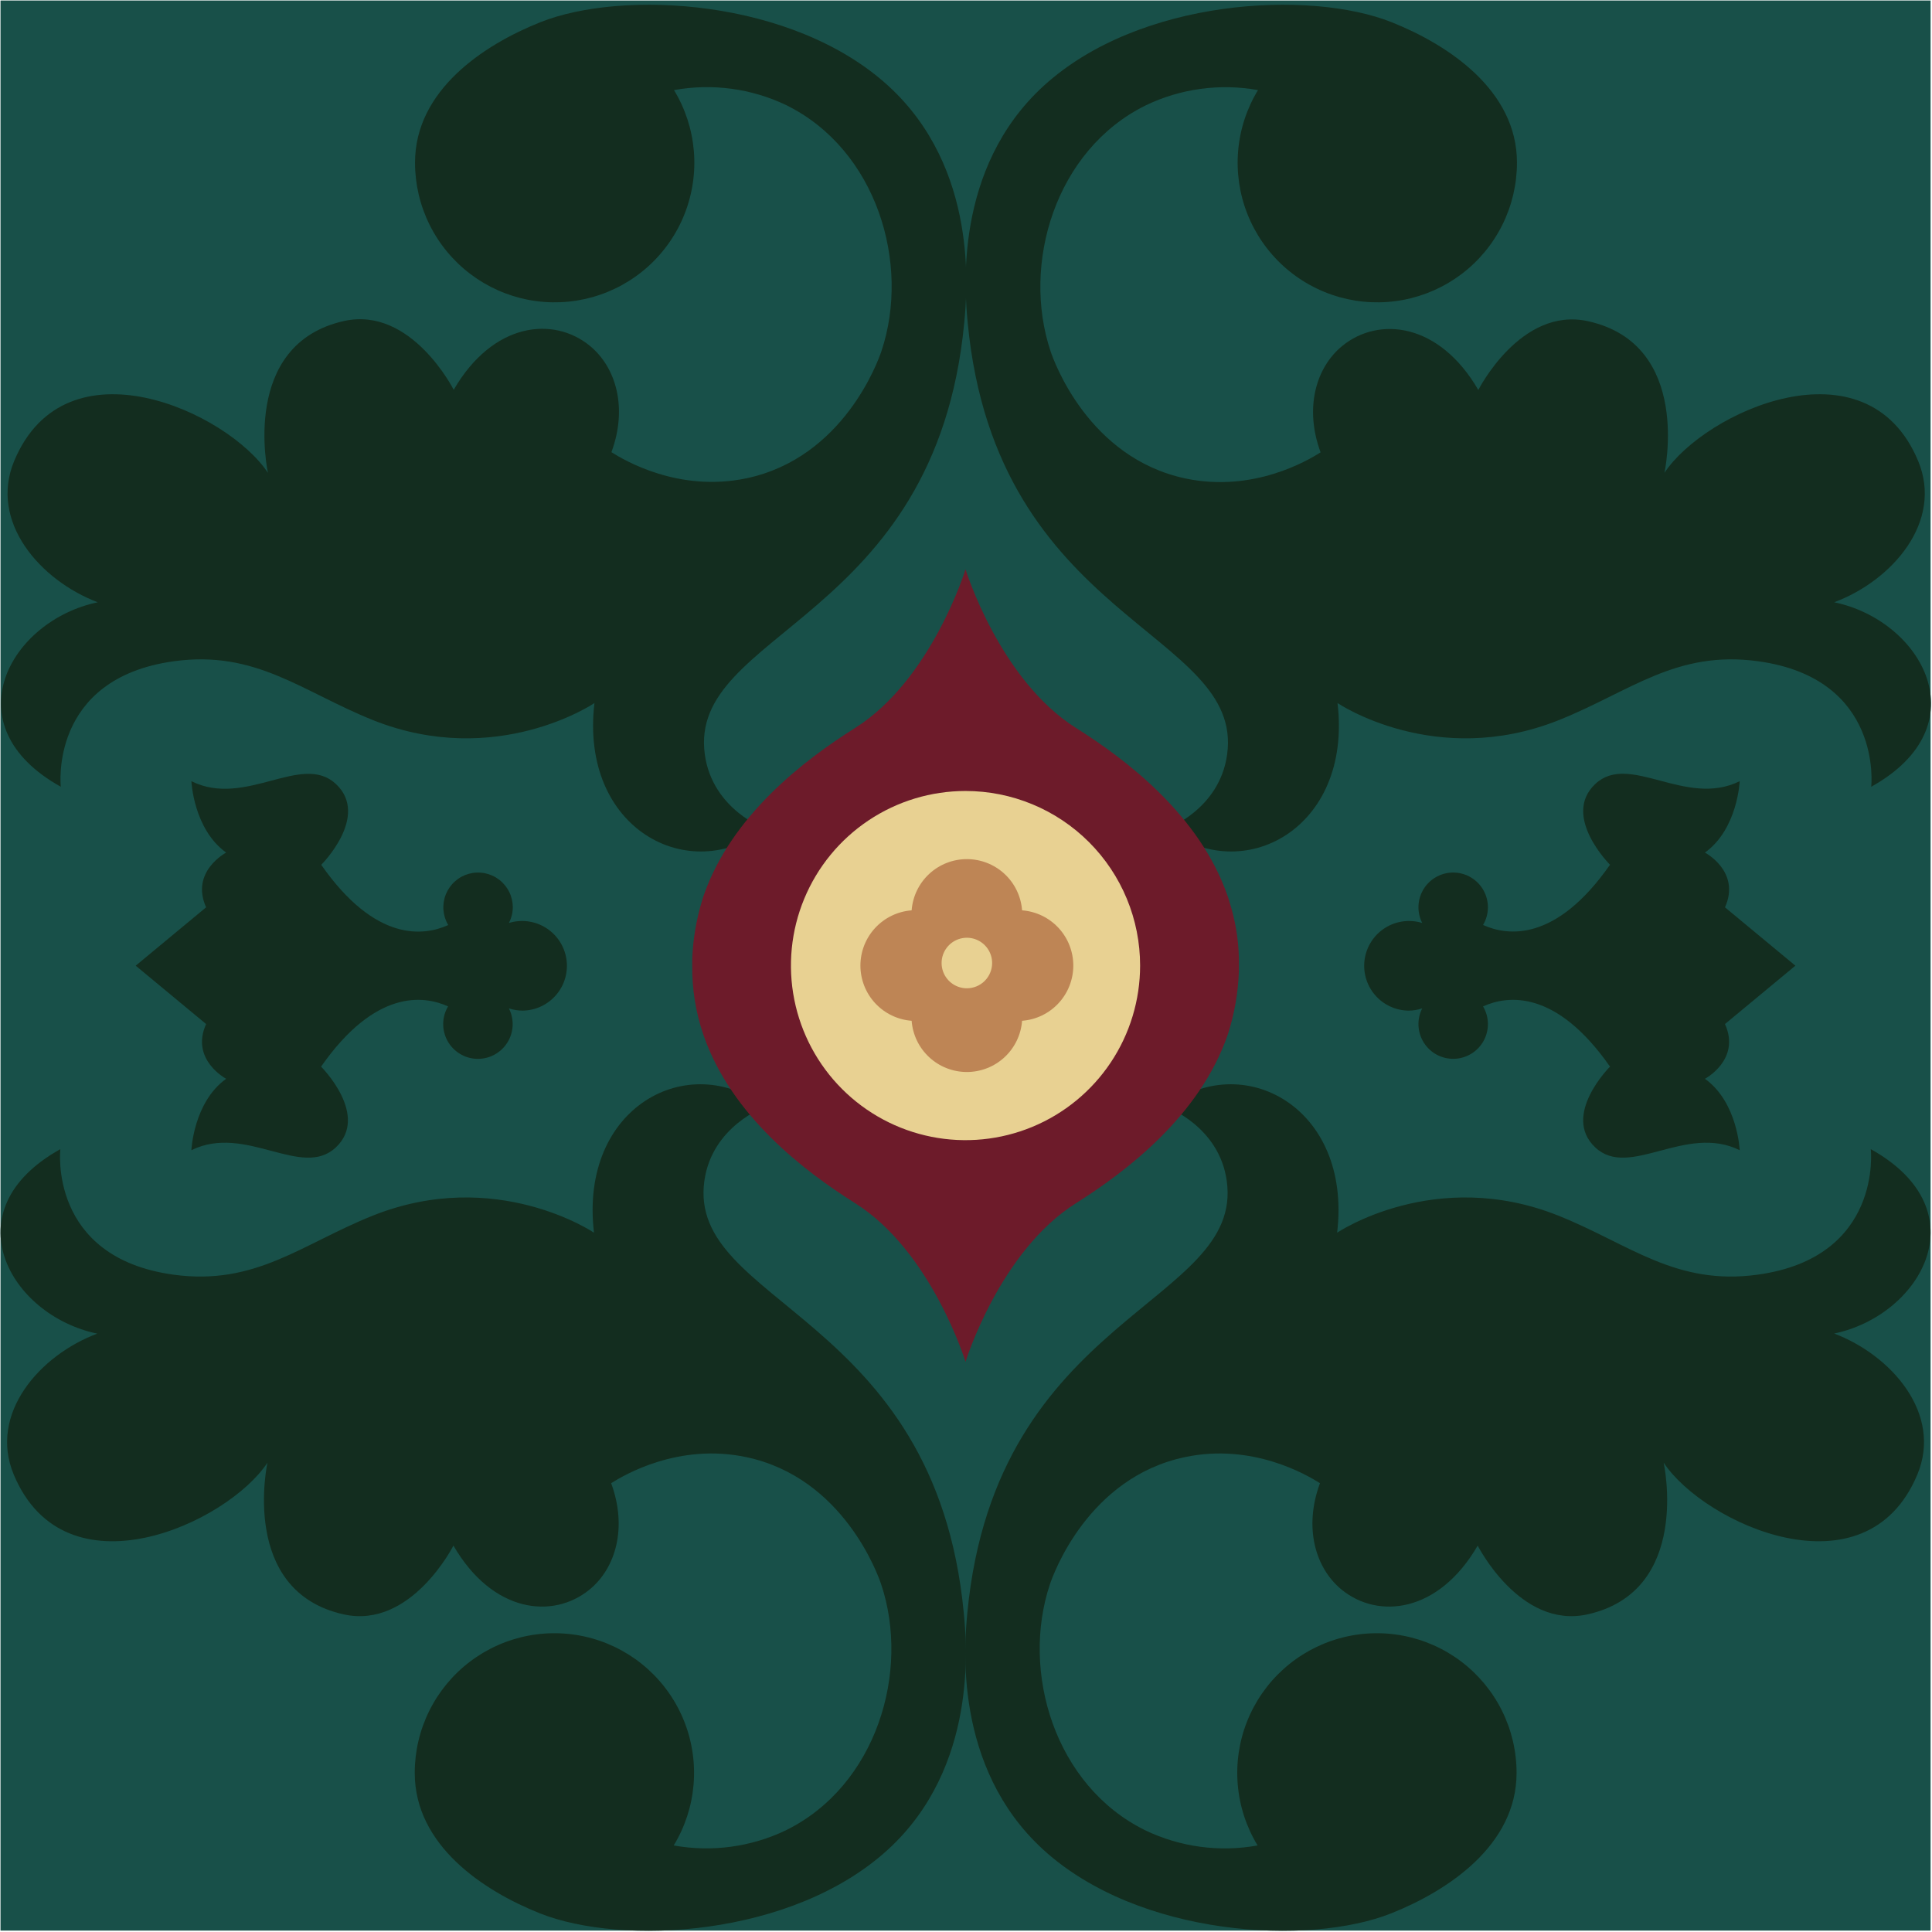
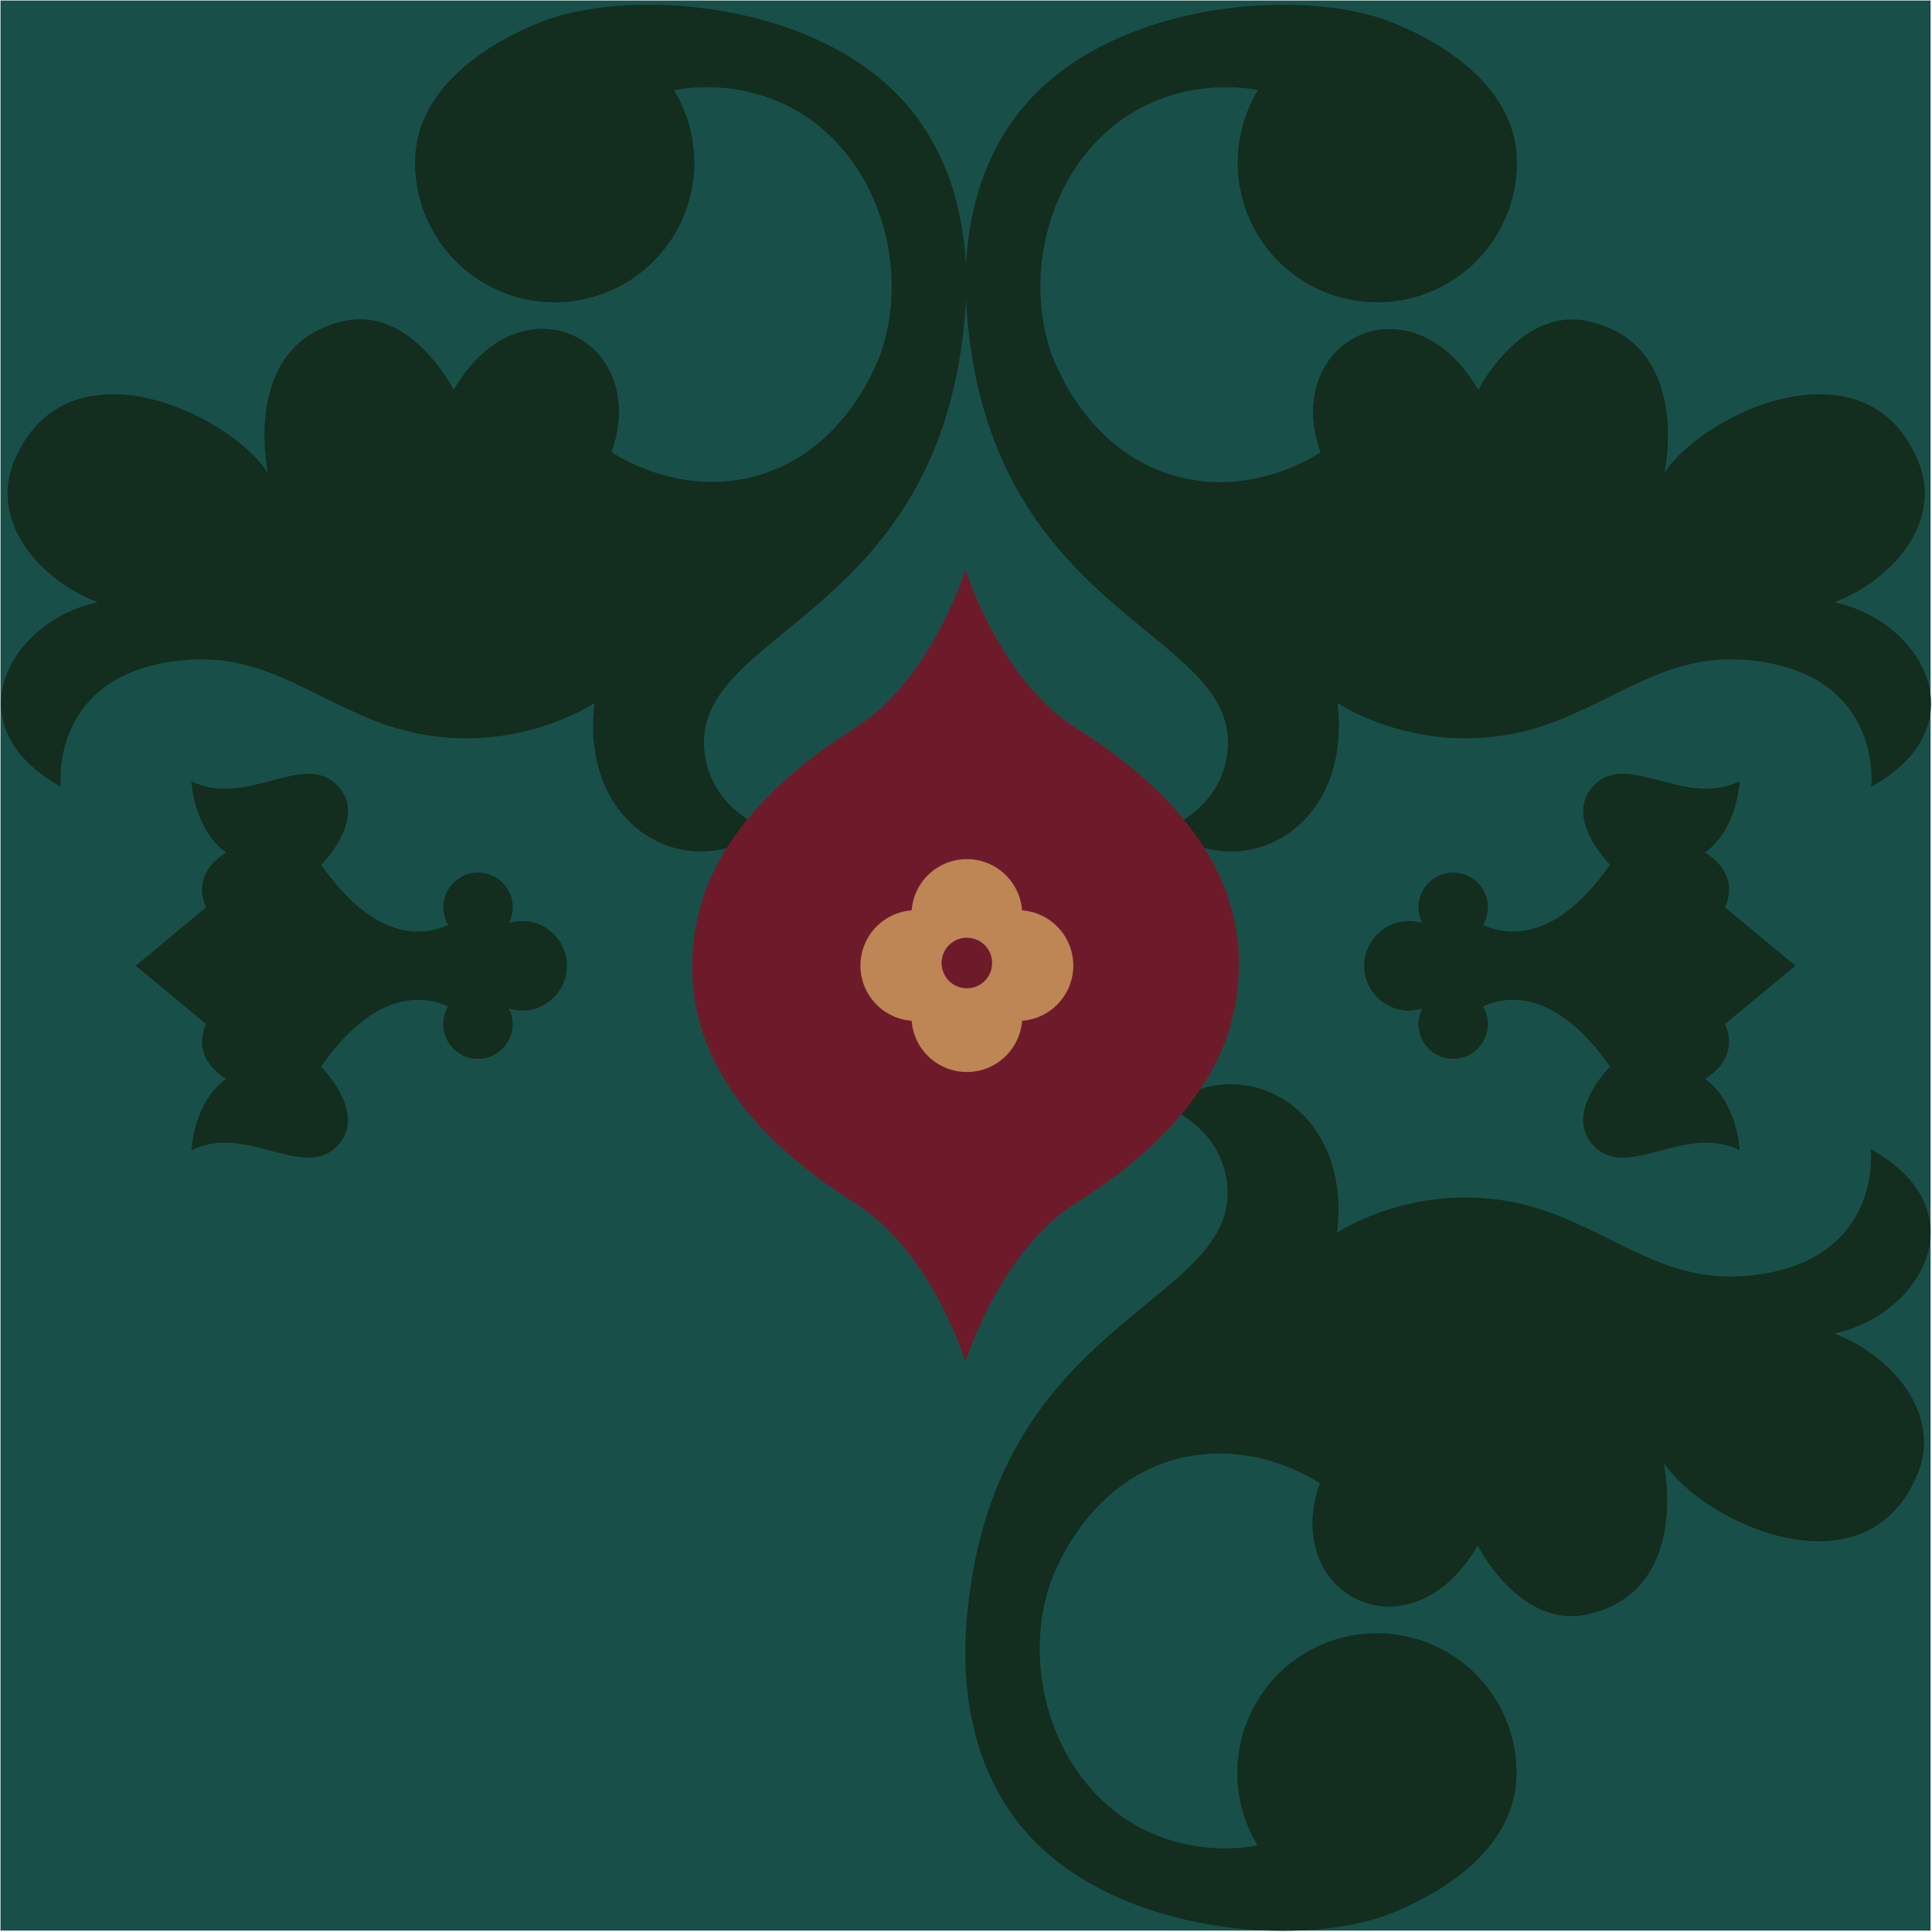
<svg xmlns="http://www.w3.org/2000/svg" width="494" height="494" viewBox="0 0 494 494" fill="none">
  <g clip-path="url(#clip0_89_323)">
    <path d="M493.639 0.129H0.129V493.639H493.639V0.129Z" fill="#185049" />
    <path d="M468.998 153.998C491.388 158.638 506.608 185.498 478.458 201.168C478.458 201.168 481.588 173.508 449.568 169.078C428.568 166.178 416.788 176.858 398.518 184.158C366.998 196.708 341.998 179.768 341.998 179.768C345.808 212.028 317.668 226.768 298.268 211.928C298.268 211.928 311.828 207.048 313.768 192.928C318.158 161.268 254.768 159.168 247.438 82.558C246.688 74.738 243.728 43.068 266.878 21.938C291.338 -0.392 334.878 -2.692 355.878 5.698C370.308 11.458 387.878 23.068 387.878 41.588C387.879 47.1 386.604 52.538 384.152 57.475C381.701 62.412 378.14 66.715 373.748 70.046C369.357 73.377 364.253 75.647 358.838 76.676C353.423 77.706 347.843 77.468 342.535 75.981C337.227 74.494 332.336 71.799 328.244 68.106C324.151 64.413 320.97 59.823 318.947 54.695C316.925 49.567 316.118 44.041 316.588 38.549C317.058 33.056 318.793 27.748 321.658 23.038C311.934 21.287 301.906 22.645 292.998 26.918C269.808 38.318 261.148 67.538 268.638 89.858C269.408 92.168 278.248 117.098 303.148 122.348C320.458 125.988 334.328 117.778 337.668 115.668C333.478 104.338 336.468 93.948 343.228 88.438C352.518 80.868 367.958 82.438 377.998 99.718C377.998 99.718 388.788 78.348 405.998 82.118C432.848 88.008 425.588 120.898 425.588 120.898C435.918 105.318 477.248 86.318 490.438 117.818C496.988 133.438 483.738 148.458 469.088 153.958" fill="#132D1F" />
    <path d="M444.829 199.739C444.829 199.739 444.319 211.999 435.939 217.999C435.939 217.999 445.169 222.849 441.069 231.999L459.069 246.919L441.069 261.839C445.169 270.969 435.939 275.839 435.939 275.839C444.319 281.839 444.829 294.099 444.829 294.099C430.989 287.259 416.619 301.589 407.899 293.389C399.179 285.189 411.669 272.729 411.669 272.729C397.759 252.829 385.369 254.539 379.209 257.329C379.996 258.656 380.423 260.165 380.448 261.708C380.474 263.25 380.097 264.773 379.356 266.125C378.614 267.478 377.533 268.614 376.218 269.421C374.904 270.229 373.402 270.68 371.86 270.73C370.319 270.781 368.79 270.429 367.426 269.709C366.062 268.99 364.908 267.927 364.08 266.626C363.251 265.325 362.775 263.83 362.7 262.29C362.625 260.749 362.952 259.215 363.649 257.839C362.508 258.219 361.312 258.411 360.109 258.409C358.467 258.386 356.849 258.01 355.365 257.306C353.881 256.603 352.565 255.589 351.507 254.333C350.449 253.076 349.673 251.607 349.233 250.025C348.792 248.443 348.697 246.785 348.953 245.162C349.209 243.54 349.811 241.992 350.718 240.622C351.625 239.253 352.816 238.095 354.209 237.226C355.603 236.357 357.167 235.798 358.796 235.586C360.425 235.374 362.08 235.515 363.649 235.999C362.952 234.623 362.625 233.09 362.7 231.549C362.775 230.008 363.251 228.514 364.08 227.213C364.908 225.912 366.062 224.849 367.426 224.129C368.79 223.409 370.319 223.058 371.86 223.108C373.402 223.159 374.904 223.61 376.218 224.417C377.533 225.225 378.614 226.361 379.356 227.713C380.097 229.066 380.474 230.588 380.448 232.131C380.423 233.673 379.996 235.182 379.209 236.509C385.369 239.299 397.759 241.019 411.669 221.109C411.669 221.109 399.189 208.659 407.899 200.459C416.609 192.259 430.989 206.589 444.829 199.749" fill="#132D1F" />
    <path d="M48.939 199.739C48.939 199.739 49.459 211.999 57.829 217.999C57.829 217.999 48.599 222.849 52.699 231.999L34.699 246.919L52.699 261.839C48.599 270.969 57.829 275.839 57.829 275.839C49.459 281.839 48.939 294.099 48.939 294.099C62.789 287.259 77.149 301.589 85.869 293.389C94.589 285.189 82.099 272.729 82.099 272.729C96.009 252.829 108.409 254.539 114.569 257.329C113.781 258.656 113.352 260.165 113.325 261.708C113.298 263.252 113.674 264.775 114.415 266.129C115.156 267.483 116.238 268.62 117.553 269.428C118.867 270.237 120.37 270.688 121.913 270.739C123.455 270.79 124.985 270.437 126.349 269.717C127.714 268.996 128.868 267.932 129.696 266.63C130.525 265.328 130.999 263.832 131.074 262.291C131.148 260.749 130.819 259.215 130.119 257.839C131.261 258.217 132.456 258.41 133.659 258.409C135.301 258.385 136.92 258.009 138.404 257.306C139.888 256.603 141.204 255.588 142.262 254.332C143.32 253.076 144.095 251.607 144.536 250.025C144.977 248.443 145.072 246.784 144.816 245.162C144.56 243.54 143.958 241.991 143.051 240.622C142.144 239.253 140.953 238.094 139.559 237.225C138.166 236.356 136.601 235.797 134.973 235.585C133.344 235.374 131.689 235.515 130.119 235.999C130.766 234.764 131.109 233.393 131.119 231.999C131.121 230.631 130.807 229.281 130.202 228.055C129.596 226.829 128.716 225.759 127.629 224.929C126.542 224.099 125.278 223.531 123.936 223.27C122.593 223.008 121.208 223.061 119.89 223.422C118.571 223.784 117.353 224.446 116.332 225.356C115.311 226.266 114.514 227.399 114.003 228.668C113.491 229.936 113.28 231.306 113.386 232.669C113.491 234.033 113.91 235.354 114.609 236.529C108.449 239.319 96.049 241.039 82.139 221.129C82.139 221.129 94.629 208.679 85.909 200.479C77.189 192.279 62.829 206.609 48.979 199.769" fill="#132D1F" />
    <path d="M468.888 341C491.268 336.36 506.498 309.5 478.348 293.83C478.348 293.83 481.478 321.49 449.458 325.92C428.458 328.82 416.678 318.13 398.458 310.83C366.968 298.25 341.898 315.19 341.898 315.19C345.718 282.92 317.578 268.19 298.178 283.03C298.178 283.03 311.738 287.9 313.678 301.97C318.068 333.63 254.678 335.74 247.348 412.35C246.598 420.16 243.638 451.84 266.778 472.97C291.248 495.3 334.778 497.6 355.778 489.21C370.198 483.45 387.778 471.84 387.778 453.32C387.779 447.808 386.504 442.371 384.053 437.433C381.602 432.496 378.041 428.194 373.649 424.862C369.257 421.531 364.154 419.262 358.739 418.232C353.323 417.203 347.743 417.441 342.436 418.927C337.128 420.414 332.236 423.11 328.144 426.803C324.052 430.496 320.87 435.086 318.848 440.214C316.826 445.342 316.018 450.868 316.488 456.36C316.959 461.852 318.694 467.161 321.558 471.87C311.816 473.638 301.765 472.283 292.838 468C269.648 456.6 260.978 427.38 268.468 405.06C269.248 402.75 278.088 377.82 302.988 372.57C320.298 368.92 334.168 377.14 337.508 379.24C333.318 390.58 336.308 400.97 343.068 406.48C352.358 414.05 367.798 412.48 377.838 395.2C377.838 395.2 388.628 416.56 405.838 412.8C432.648 406.9 425.388 374 425.388 374C435.718 389.58 477.038 408.58 490.238 377.07C496.788 361.46 483.538 346.44 468.888 340.94" fill="#132D1F" />
-     <path d="M24.877 341C2.497 336.36 -12.723 309.5 15.427 293.83C15.427 293.83 12.287 321.49 44.317 325.92C65.317 328.82 77.087 318.13 95.317 310.83C126.817 298.25 151.877 315.19 151.877 315.19C148.067 282.92 176.207 268.19 195.597 283.03C195.597 283.03 182.047 287.9 180.097 301.97C175.717 333.63 239.097 335.74 246.427 412.35C247.177 420.16 250.147 451.84 226.997 472.97C202.537 495.3 158.997 497.6 137.997 489.21C123.567 483.45 106.047 471.84 106.047 453.32C106.046 447.808 107.321 442.371 109.773 437.433C112.224 432.496 115.785 428.194 120.177 424.862C124.568 421.531 129.672 419.262 135.087 418.232C140.502 417.203 146.082 417.441 151.39 418.927C156.698 420.414 161.589 423.11 165.681 426.803C169.774 430.496 172.955 435.086 174.978 440.214C177 445.342 177.807 450.868 177.337 456.36C176.867 461.852 175.132 467.161 172.267 471.87C181.993 473.627 192.025 472.273 200.937 468C224.127 456.6 232.787 427.38 225.297 405.06C224.517 402.75 215.687 377.82 190.787 372.57C173.477 368.92 159.607 377.14 156.267 379.24C160.447 390.58 157.467 400.97 150.697 406.48C141.407 414.05 125.977 412.48 115.937 395.2C115.937 395.2 105.147 416.56 87.937 412.8C61.127 406.9 68.387 374 68.387 374C58.057 389.58 16.727 408.58 3.527 377.07C-3.003 361.47 10.237 346.45 24.877 341Z" fill="#132D1F" />
    <path d="M24.998 153.998C2.618 158.638 -12.602 185.498 15.548 201.168C15.548 201.168 12.408 173.508 44.438 169.078C65.438 166.178 77.208 176.858 95.438 184.158C126.998 196.708 151.998 179.768 151.998 179.768C148.188 212.028 176.328 226.768 195.718 211.928C195.718 211.928 182.168 207.048 180.218 192.928C175.838 161.268 239.218 159.168 246.548 82.558C247.298 74.738 250.268 43.068 227.118 21.938C202.658 -0.392 159.118 -2.692 138.118 5.698C123.688 11.458 106.118 23.068 106.118 41.588C106.117 47.1 107.392 52.538 109.844 57.475C112.295 62.412 115.856 66.715 120.248 70.046C124.639 73.377 129.743 75.647 135.158 76.676C140.573 77.706 146.153 77.468 151.461 75.981C156.769 74.494 161.66 71.799 165.753 68.106C169.845 64.413 173.027 59.823 175.049 54.695C177.071 49.567 177.878 44.041 177.408 38.549C176.938 33.056 175.203 27.748 172.338 23.038C182.06 21.27 192.092 22.61 201.008 26.868C224.198 38.268 232.858 67.488 225.368 89.808C224.598 92.118 215.758 117.048 190.858 122.298C173.548 125.938 159.678 117.728 156.338 115.618C160.528 104.288 157.538 93.898 150.778 88.388C141.478 80.818 126.048 82.388 116.008 99.668C116.008 99.668 105.218 78.298 88.008 82.068C61.248 87.998 68.508 120.898 68.508 120.898C58.178 105.318 16.848 86.318 3.648 117.818C-2.892 133.438 10.358 148.458 24.998 153.998Z" fill="#132D1F" />
    <path d="M176.999 246.9C176.999 246.25 176.999 245.62 176.999 245C177.215 240.084 178.037 235.214 179.449 230.5C179.539 230.11 179.869 229.14 179.909 229.02C187.059 208.43 205.699 194.28 218.639 186.14C238.199 173.83 246.879 145.57 246.879 145.57C246.879 145.57 255.579 173.83 275.139 186.14C288.069 194.28 306.699 208.43 313.869 229.02C313.9 229.129 313.937 229.236 313.979 229.34C314.116 229.721 314.232 230.108 314.329 230.5C315.843 235.19 316.669 240.074 316.779 245C316.779 245.31 316.779 245.62 316.779 245.94C316.779 246.26 316.779 246.56 316.779 246.88C316.779 247.36 316.779 247.88 316.779 248.33C316.588 253.797 315.646 259.211 313.979 264.42L313.919 264.58C306.789 285.25 288.089 299.48 275.139 307.64C255.569 319.94 246.879 348.21 246.879 348.21C246.879 348.21 238.199 319.94 218.639 307.64C205.699 299.49 187.059 285.35 179.909 264.75C179.867 264.646 179.83 264.539 179.799 264.43C177.881 258.787 176.935 252.86 176.999 246.9Z" fill="#6D1B2A" />
-     <path d="M291.518 246.89C291.518 255.719 288.9 264.35 283.994 271.692C279.089 279.033 272.116 284.755 263.959 288.133C255.801 291.511 246.825 292.395 238.166 290.672C229.506 288.948 221.552 284.696 215.31 278.452C209.067 272.208 204.816 264.253 203.095 255.593C201.374 246.933 202.259 237.957 205.639 229.8C209.019 221.643 214.743 214.672 222.085 209.768C229.427 204.864 238.059 202.248 246.888 202.25C252.75 202.25 258.554 203.405 263.97 205.648C269.385 207.892 274.306 211.18 278.45 215.325C282.594 219.471 285.882 224.392 288.124 229.808C290.366 235.224 291.52 241.028 291.518 246.89Z" fill="#E8D192" />
    <path d="M261.34 232.768C261.072 229.207 259.468 225.879 256.85 223.45C254.231 221.021 250.792 219.672 247.22 219.672C243.649 219.672 240.21 221.021 237.591 223.45C234.973 225.879 233.369 229.207 233.1 232.768C229.539 233.037 226.211 234.641 223.782 237.259C221.353 239.877 220.004 243.317 220.004 246.888C220.004 250.46 221.353 253.899 223.782 256.518C226.211 259.136 229.539 260.74 233.1 261.008C233.369 264.57 234.973 267.898 237.591 270.327C240.21 272.755 243.649 274.105 247.22 274.105C250.792 274.105 254.231 272.755 256.85 270.327C259.468 267.898 261.072 264.57 261.34 261.008C264.902 260.74 268.23 259.136 270.659 256.518C273.087 253.899 274.437 250.46 274.437 246.888C274.437 243.317 273.087 239.877 270.659 237.259C268.23 234.641 264.902 233.037 261.34 232.768ZM247.22 252.698C245.943 252.698 244.694 252.319 243.631 251.61C242.569 250.9 241.741 249.891 241.252 248.71C240.763 247.53 240.635 246.231 240.884 244.978C241.134 243.725 241.749 242.574 242.652 241.67C243.556 240.767 244.707 240.152 245.96 239.902C247.213 239.653 248.512 239.781 249.692 240.27C250.873 240.759 251.882 241.587 252.592 242.649C253.301 243.712 253.68 244.961 253.68 246.238C253.68 247.952 253 249.595 251.788 250.806C250.577 252.018 248.934 252.698 247.22 252.698Z" fill="#BE8555" />
  </g>
  <defs>
    <clipPath id="clip0_89_323">
      <rect width="494" height="494" fill="white" />
    </clipPath>
  </defs>
</svg>